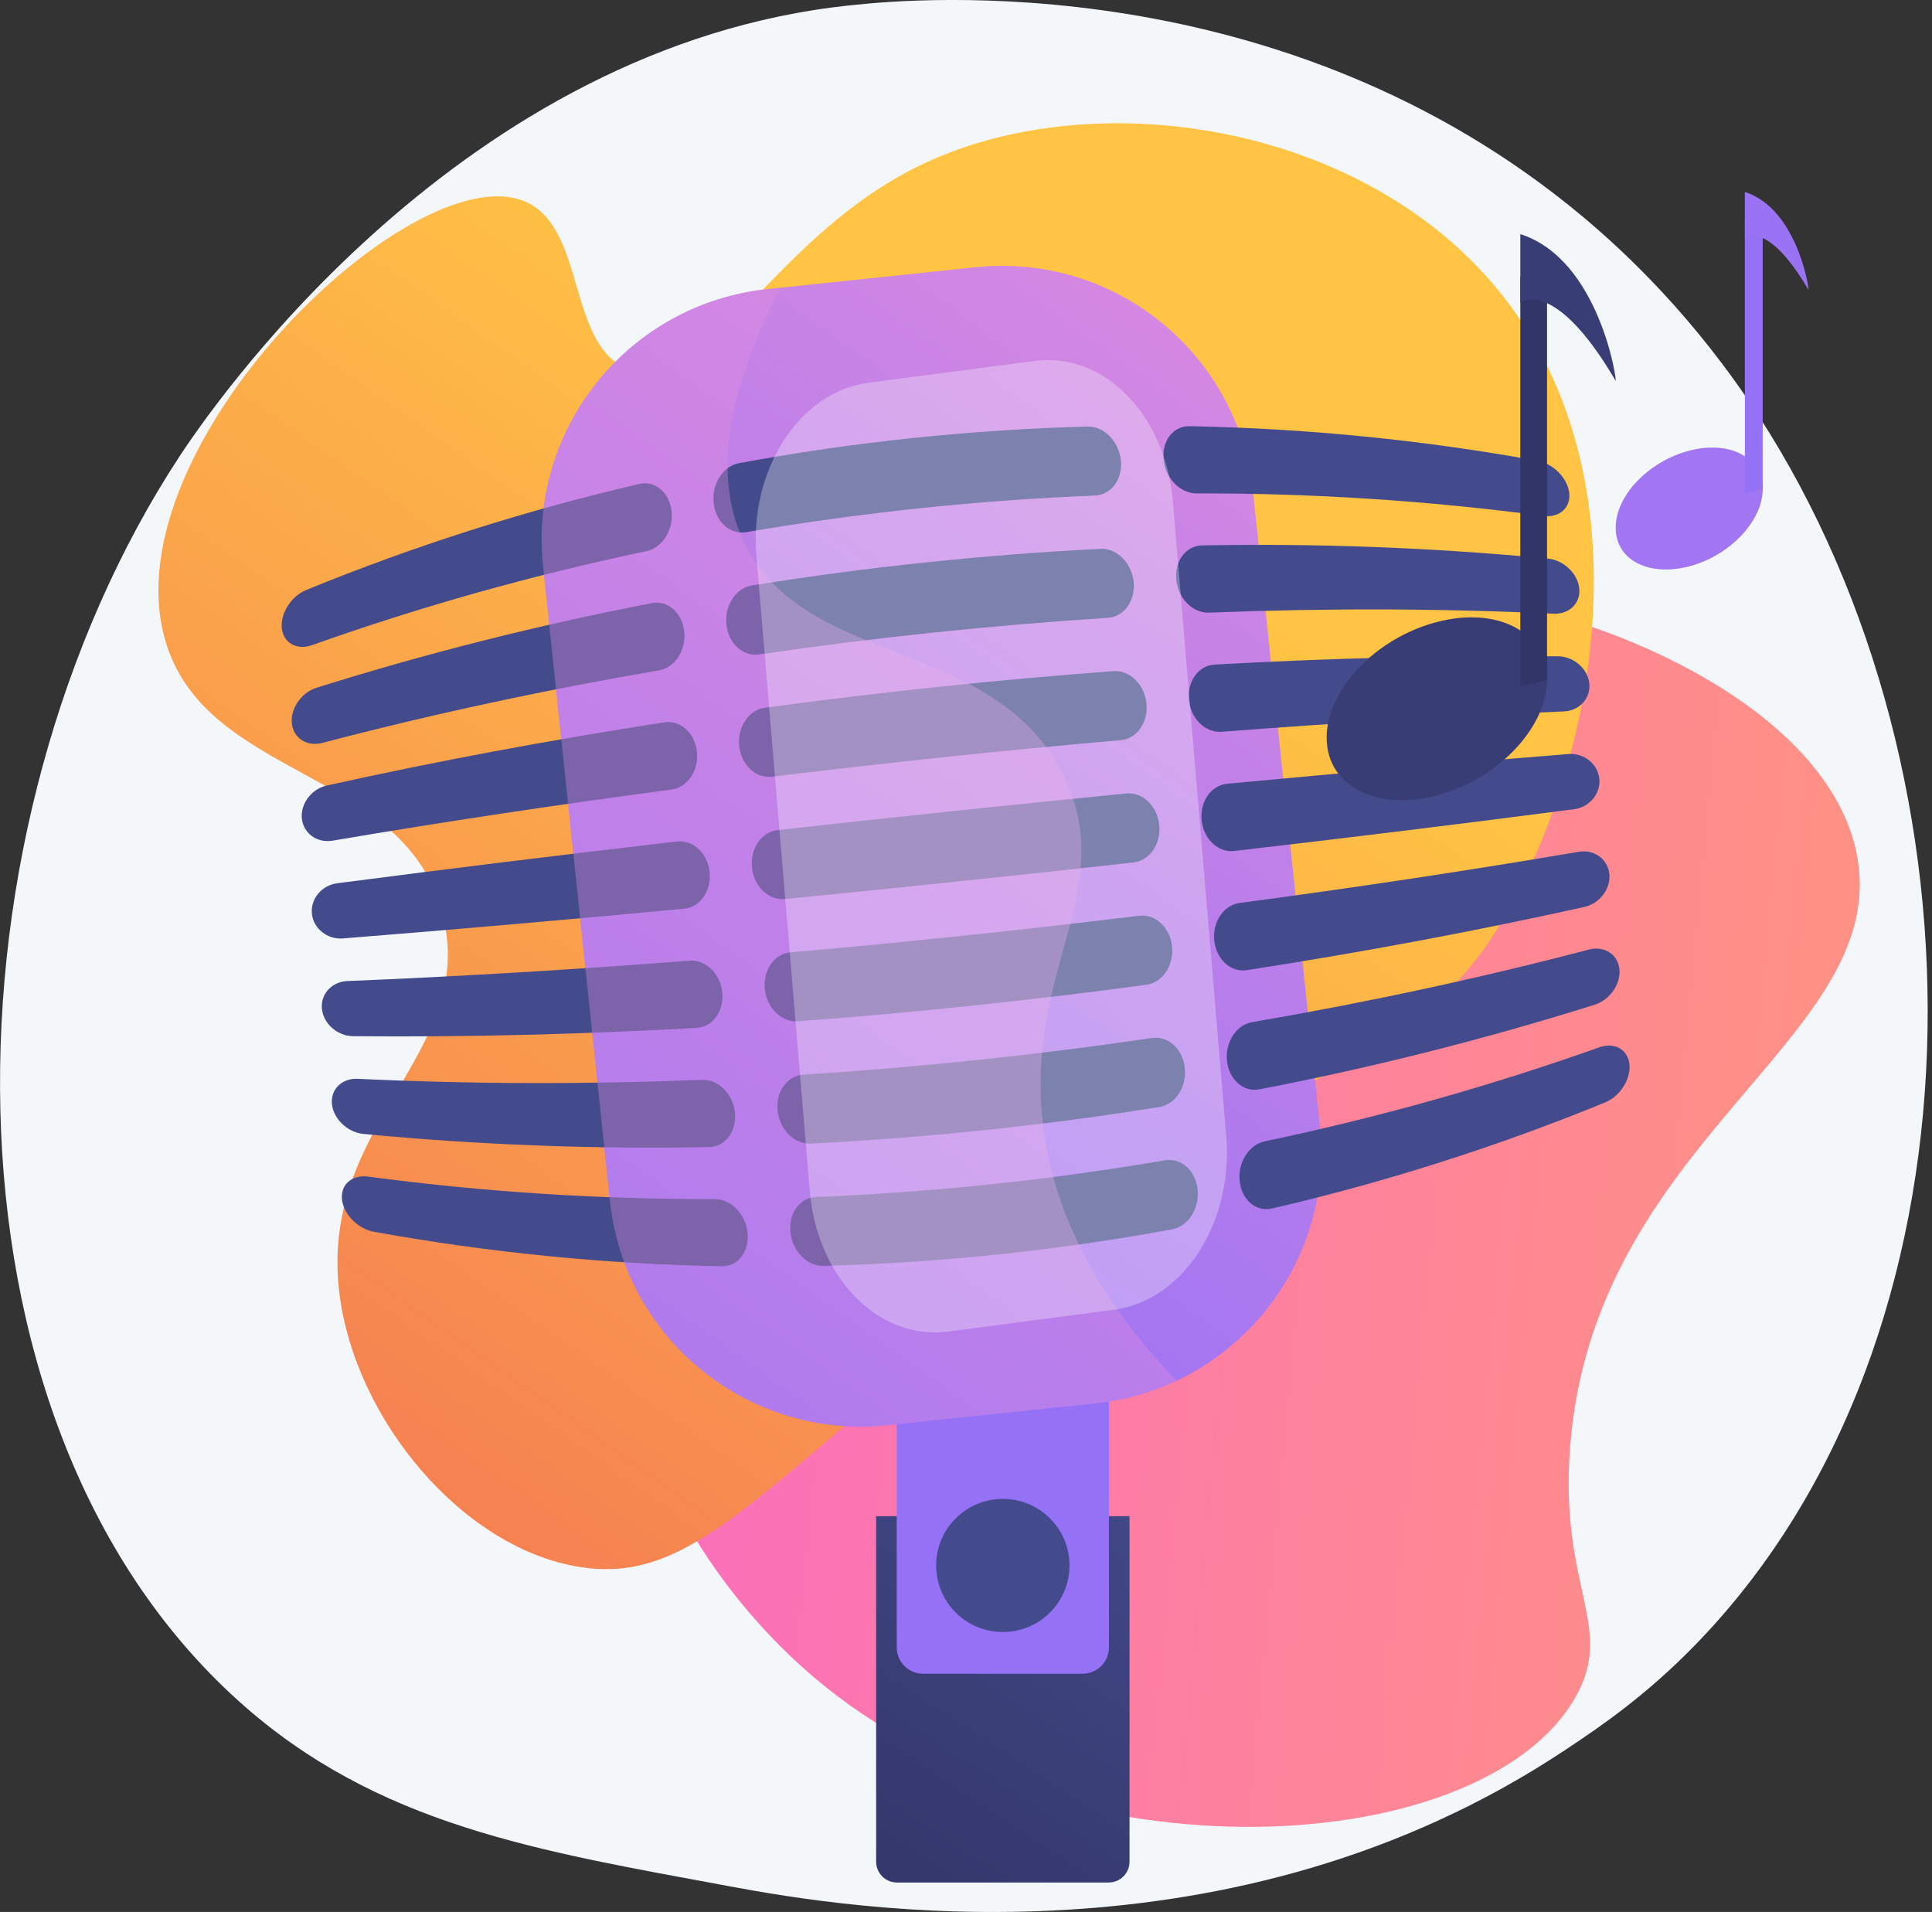
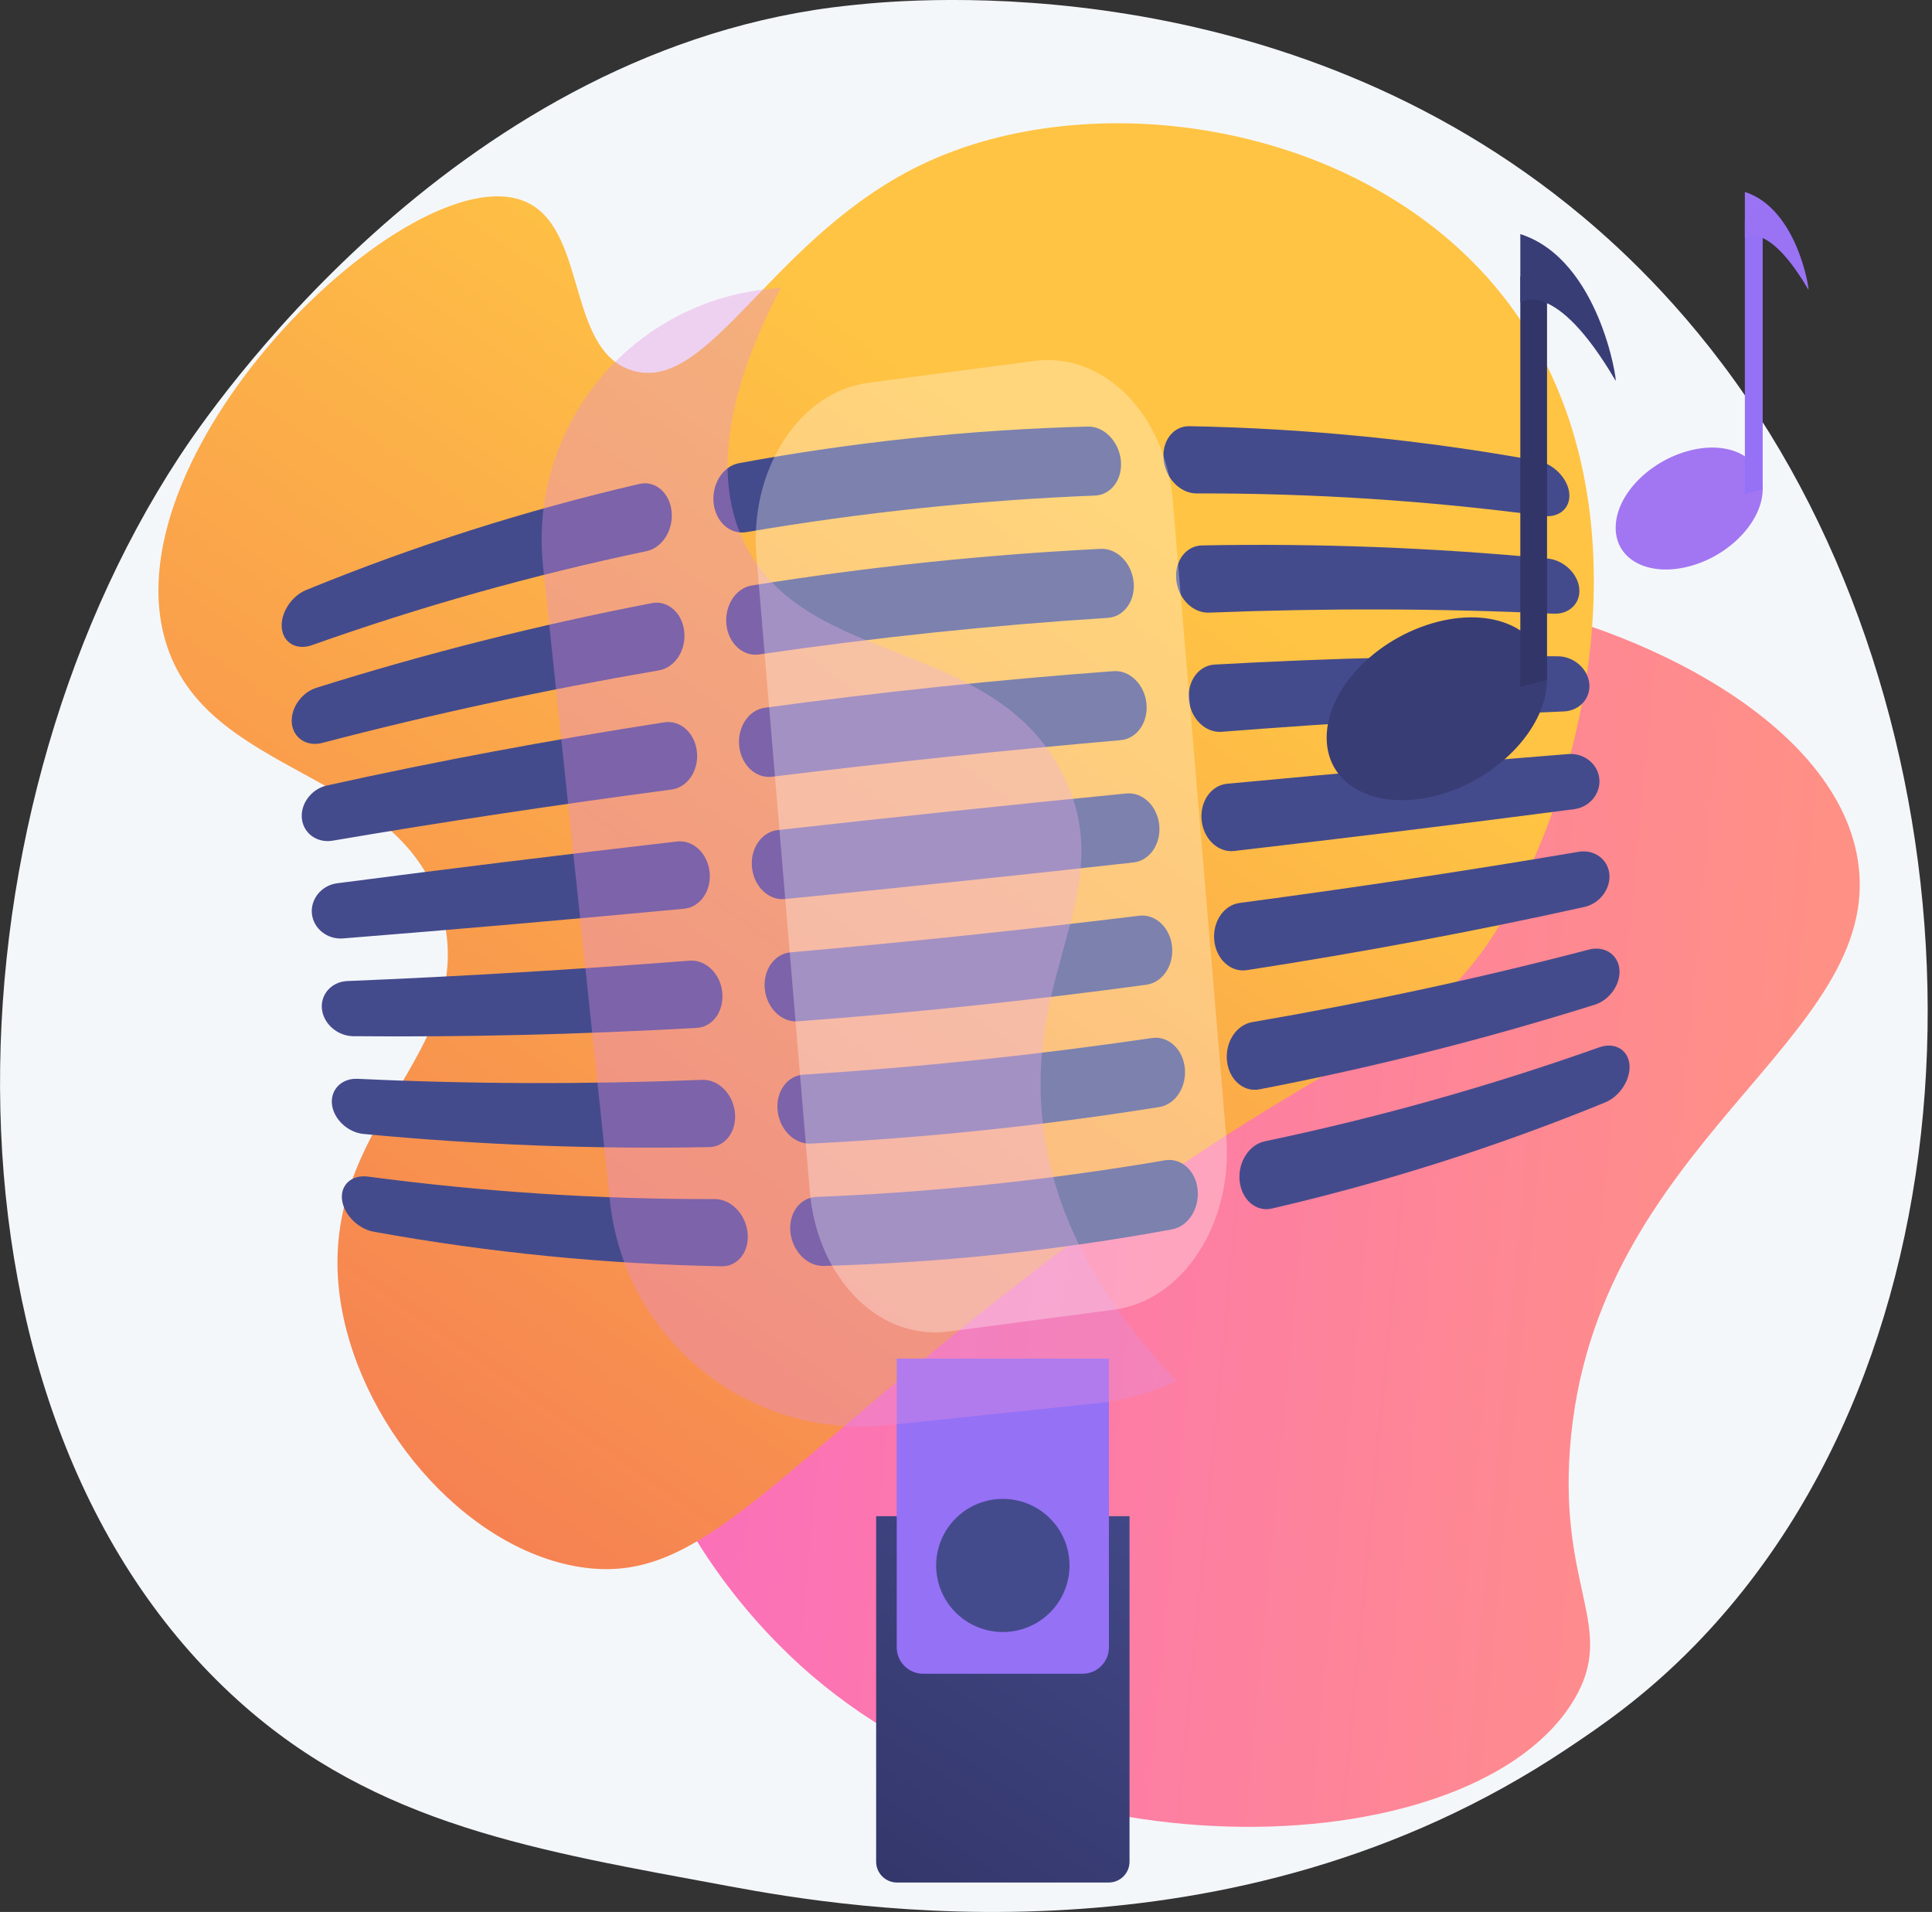
<svg xmlns="http://www.w3.org/2000/svg" width="192" height="190" viewBox="0 0 192 190" fill="none">
  <rect x="0" y="0" width="192" height="190" fill="#333333" stroke="none" />
  <g clip-path="url(#clip0_2_27245)">
    <path d="M168.525 163.405C163.539 168.535 159.076 171.552 155.661 173.828C122.346 196.033 84.262 189.633 72.488 187.446C53.491 183.917 37.455 181.427 23.677 169.002C-7.629 140.769 -6.106 81.873 17.816 45.389C20.652 41.063 44.538 5.721 82.704 0.739C83.637 0.618 84.335 0.548 84.947 0.484C90.852 -0.14 127.439 -3.434 157.272 21.515C161.542 25.086 168.414 31.528 174.788 41.352C198.083 77.278 198.157 132.914 168.525 163.405Z" fill="#F4F7FA" />
    <path d="M145.7 59.257C161.094 61.318 182.356 71.139 184.628 85.474C187.466 103.388 158.27 113.352 156.018 143.993C154.993 157.948 160.619 161.724 156.487 168.805C146.946 185.155 103.824 187.508 79.57 165.528C74.84 161.241 63.602 149.481 62.216 132.289C59.165 94.418 105.842 53.92 145.7 59.257Z" fill="url(#paint0_linear_2_27245)" />
    <path d="M52.027 19.962C40.798 15.554 11.023 44.353 16.384 63.5C20.334 77.61 40.489 76.208 44.052 91.118C47.334 104.839 31.611 111.633 33.734 128.57C35.306 141.124 46.009 153.901 57.653 155.723C68.686 157.45 74.915 148.457 97.519 130.443C133.809 101.522 141.388 105.865 150.048 90.182C158.928 74.1 164.127 45.68 147.703 27.45C133.745 11.956 108.379 8.491 91.89 16.214C76.711 23.323 70.558 39.211 62.811 36.812C56.197 34.767 58.431 22.475 52.027 19.962Z" fill="url(#paint1_linear_2_27245)" />
    <path d="M87.07 150.669H112.251V185.005C112.251 185.554 112.033 186.08 111.644 186.468C111.256 186.856 110.729 187.073 110.179 187.073H89.142C88.593 187.073 88.066 186.856 87.677 186.468C87.289 186.08 87.07 185.554 87.07 185.005V150.669Z" fill="url(#paint2_linear_2_27245)" />
    <path d="M89.116 135.01H110.205V163.703C110.205 164.4 109.928 165.068 109.434 165.56C108.941 166.053 108.272 166.329 107.574 166.329H91.746C91.048 166.329 90.379 166.053 89.886 165.56C89.392 165.068 89.115 164.4 89.115 163.703V135.01H89.116Z" fill="url(#paint3_linear_2_27245)" />
-     <path d="M96.947 26.557L76.298 28.724C62.516 30.171 52.518 42.499 53.968 56.253L60.614 119.342C62.064 133.098 74.414 143.078 88.193 141.632L108.839 139.464C122.62 138.017 132.618 125.689 131.169 111.935L124.523 48.846C123.077 35.09 110.729 25.107 96.947 26.557Z" fill="url(#paint4_linear_2_27245)" />
    <path d="M152.804 45.791C141.384 43.72 129.817 42.57 118.212 42.353C116.596 42.319 115.444 43.822 115.64 45.686C115.836 47.55 117.304 49.04 118.917 49.034C130.443 49.005 141.958 49.753 153.383 51.274C154.959 51.477 156.106 50.47 155.952 49.004C155.796 47.535 154.39 46.086 152.804 45.791Z" fill="url(#paint5_linear_2_27245)" />
    <path d="M153.827 55.507C142.406 54.418 130.931 53.981 119.46 54.2C117.85 54.226 116.702 55.773 116.899 57.636C117.095 59.501 118.558 60.947 120.162 60.881C131.708 60.425 143.176 60.454 154.403 60.987C155.966 61.054 157.098 59.93 156.945 58.464C156.792 56.995 155.399 55.663 153.827 55.507Z" fill="url(#paint6_linear_2_27245)" />
    <path d="M154.851 65.218C143.669 65.114 132.234 65.394 120.708 66.041C119.105 66.127 117.961 67.717 118.158 69.581C118.354 71.445 119.812 72.848 121.412 72.721C132.912 71.829 144.305 71.15 155.428 70.697C156.975 70.629 158.097 69.386 157.944 67.919C157.789 66.454 156.409 65.239 154.851 65.218Z" fill="url(#paint7_linear_2_27245)" />
    <path d="M155.874 74.931C144.793 75.813 133.436 76.803 121.956 77.884C120.358 78.031 119.22 79.664 119.417 81.528C119.613 83.392 121.067 84.752 122.66 84.565C134.114 83.238 145.434 81.851 156.451 80.41C157.984 80.207 159.094 78.845 158.94 77.379C158.786 75.913 157.417 74.816 155.874 74.931Z" fill="url(#paint8_linear_2_27245)" />
    <path d="M156.897 84.644C145.922 86.512 134.637 88.212 123.203 89.728C121.612 89.935 120.478 91.611 120.674 93.475C120.871 95.339 122.32 96.656 123.907 96.408C135.315 94.644 146.559 92.546 157.474 90.124C158.992 89.78 160.09 88.305 159.936 86.839C159.781 85.373 158.425 84.393 156.897 84.644Z" fill="url(#paint9_linear_2_27245)" />
    <path d="M157.921 94.358C147.05 97.208 135.839 99.62 124.451 101.571C122.867 101.842 121.737 103.558 121.936 105.422C122.132 107.285 123.577 108.56 125.157 108.252C136.423 106.084 147.555 103.275 158.5 99.838C160.003 99.356 161.089 97.764 160.934 96.298C160.776 94.832 159.435 93.969 157.921 94.358Z" fill="url(#paint10_linear_2_27245)" />
    <path d="M158.944 104.072C148.087 107.93 136.981 111.051 125.702 113.414C124.124 113.744 122.999 115.505 123.195 117.37C123.392 119.233 124.832 120.465 126.406 120.096C137.711 117.474 148.786 113.948 159.524 109.551C161.013 108.932 162.086 107.224 161.932 105.758C161.775 104.292 160.444 103.545 158.944 104.072Z" fill="url(#paint11_linear_2_27245)" />
    <path d="M108.098 42.39C96.466 42.697 84.876 43.914 73.434 46.028C71.844 46.324 70.719 48.107 70.918 49.986C71.117 51.865 72.565 53.154 74.158 52.884C85.621 50.924 97.201 49.709 108.822 49.245C110.437 49.177 111.585 47.617 111.387 45.738C111.187 43.859 109.717 42.348 108.098 42.39Z" fill="url(#paint12_linear_2_27245)" />
    <path d="M109.379 54.542C97.766 55.126 86.193 56.341 74.713 58.181C73.118 58.438 71.993 60.184 72.188 62.063C72.386 63.942 73.838 65.268 75.435 65.036C86.913 63.353 98.522 62.135 110.099 61.398C111.71 61.293 112.853 59.694 112.656 57.816C112.46 55.936 110.993 54.463 109.379 54.542Z" fill="url(#paint13_linear_2_27245)" />
    <path d="M110.66 66.695C99.095 67.552 87.486 68.77 75.996 70.333C74.397 70.552 73.264 72.262 73.462 74.141C73.66 76.02 75.117 77.382 76.718 77.188C88.225 75.781 99.831 74.562 111.382 73.55C112.989 73.407 114.128 71.771 113.931 69.893C113.734 68.014 112.27 66.577 110.66 66.695Z" fill="url(#paint14_linear_2_27245)" />
    <path d="M111.939 78.85C100.402 79.983 88.794 81.201 77.274 82.489C75.672 82.67 74.535 84.342 74.733 86.221C74.931 88.099 76.391 89.499 77.996 89.342C89.531 88.208 101.141 86.993 112.661 85.704C114.264 85.522 115.4 83.851 115.202 81.971C115.004 80.091 113.545 78.691 111.939 78.85Z" fill="url(#paint15_linear_2_27245)" />
    <path d="M113.22 91C101.712 92.407 90.106 93.626 78.555 94.638C76.949 94.781 75.808 96.416 76.007 98.295C76.205 100.173 77.668 101.611 79.277 101.493C90.842 100.636 102.451 99.417 113.941 97.855C115.54 97.635 116.672 95.926 116.475 94.047C116.277 92.168 114.821 90.806 113.22 91Z" fill="url(#paint16_linear_2_27245)" />
    <path d="M114.499 103.152C103.021 104.835 91.413 106.053 79.835 106.791C78.224 106.895 77.08 108.493 77.278 110.372C77.476 112.251 78.944 113.725 80.558 113.646C92.17 113.062 103.742 111.847 115.222 110.007C116.816 109.749 117.941 108.004 117.746 106.125C117.549 104.246 116.097 102.92 114.499 103.152Z" fill="url(#paint17_linear_2_27245)" />
    <path d="M115.78 115.304C104.316 117.264 92.736 118.48 81.115 118.943C79.501 119.011 78.353 120.571 78.55 122.45C78.748 124.328 80.22 125.839 81.837 125.798C93.469 125.49 105.06 124.274 116.502 122.16C118.092 121.864 119.216 120.081 119.017 118.202C118.821 116.323 117.374 115.035 115.78 115.304Z" fill="url(#paint18_linear_2_27245)" />
    <path d="M63.533 48.092C52.228 50.714 41.153 54.24 30.415 58.637C28.925 59.255 27.852 60.965 28.007 62.43C28.161 63.896 29.494 64.643 30.992 64.116C41.849 60.258 52.956 57.137 64.235 54.774C65.813 54.444 66.937 52.683 66.741 50.818C66.548 48.955 65.107 47.723 63.533 48.092Z" fill="url(#paint19_linear_2_27245)" />
    <path d="M64.781 59.936C53.515 62.104 42.382 64.913 31.437 68.35C29.934 68.832 28.848 70.424 29.003 71.89C29.157 73.356 30.499 74.219 32.015 73.83C42.885 70.98 54.096 68.568 65.484 66.617C67.069 66.346 68.197 64.63 68 62.766C67.806 60.902 66.361 59.627 64.781 59.936Z" fill="url(#paint20_linear_2_27245)" />
    <path d="M66.028 71.78C54.62 73.544 43.377 75.641 32.461 78.064C30.942 78.409 29.845 79.883 29.999 81.349C30.153 82.816 31.511 83.796 33.038 83.544C44.012 81.676 55.298 79.977 66.732 78.46C68.323 78.253 69.456 76.577 69.26 74.713C69.065 72.849 67.615 71.532 66.028 71.78Z" fill="url(#paint21_linear_2_27245)" />
    <path d="M67.277 83.623C55.823 84.95 44.503 86.337 33.486 87.777C31.953 87.985 30.842 89.343 30.997 90.808C31.151 92.275 32.521 93.372 34.063 93.257C45.144 92.375 56.501 91.385 67.981 90.304C69.579 90.156 70.716 88.524 70.52 86.66C70.324 84.796 68.87 83.436 67.277 83.623Z" fill="url(#paint22_linear_2_27245)" />
    <path d="M68.526 95.467C57.024 96.357 45.632 97.036 34.508 97.491C32.962 97.559 31.838 98.802 31.993 100.268C32.147 101.734 33.529 102.949 35.086 102.971C46.267 103.074 57.703 102.794 69.228 102.147C70.832 102.061 71.974 100.471 71.779 98.607C71.585 96.743 70.123 95.339 68.526 95.467Z" fill="url(#paint23_linear_2_27245)" />
    <path d="M69.771 107.31C58.225 107.767 46.758 107.737 35.531 107.205C33.968 107.137 32.834 108.261 32.989 109.728C33.143 111.193 34.537 112.525 36.108 112.684C47.53 113.774 59.004 114.21 70.475 113.991C72.085 113.965 73.232 112.418 73.036 110.555C72.841 108.69 71.38 107.244 69.771 107.31Z" fill="url(#paint24_linear_2_27245)" />
    <path d="M71.02 119.157C59.494 119.188 47.979 118.441 36.554 116.921C34.978 116.718 33.83 117.725 33.985 119.19C34.139 120.657 35.548 122.105 37.131 122.401C48.55 124.471 60.117 125.619 71.721 125.835C73.338 125.869 74.488 124.366 74.293 122.502C74.1 120.638 72.632 119.148 71.02 119.157Z" fill="url(#paint25_linear_2_27245)" />
    <g style="mix-blend-mode:multiply" opacity="0.6">
      <path style="mix-blend-mode:multiply" opacity="0.6" d="M105.816 77.336C99.134 63.2 80.045 66.547 73.955 53.908C71.497 48.806 71.117 41.015 77.59 28.588L76.298 28.724C62.516 30.171 52.518 42.499 53.968 56.253L60.614 119.342C62.064 133.098 74.414 143.078 88.194 141.631L108.837 139.464C111.642 139.172 114.377 138.409 116.927 137.207C107.567 127.424 104.492 118.671 103.665 111.867C101.793 96.465 111.126 88.573 105.816 77.336Z" fill="url(#paint26_linear_2_27245)" />
    </g>
    <path d="M104.347 160.244C106.934 157.661 106.934 153.472 104.347 150.889C101.759 148.306 97.563 148.306 94.975 150.889C92.387 153.472 92.387 157.661 94.975 160.244C97.563 162.827 101.759 162.827 104.347 160.244Z" fill="url(#paint27_linear_2_27245)" />
    <g style="mix-blend-mode:overlay" opacity="0.3">
      <path d="M92.912 132.408C86.495 132.408 81.151 126.368 80.476 118.361L75.174 55.272C74.824 51.106 75.791 47.018 77.896 43.762C80.002 40.507 82.995 38.47 86.326 38.035L102.788 35.869C103.23 35.81 103.676 35.78 104.122 35.78C110.539 35.78 115.883 41.82 116.558 49.827L121.86 112.916C122.582 121.517 117.581 129.25 110.711 130.151L94.246 132.321C93.805 132.38 93.359 132.409 92.913 132.41L92.912 132.408Z" fill="white" />
    </g>
    <path d="M153.742 67.566C153.742 72.045 149.286 77.055 143.456 78.858C137.222 80.787 131.842 78.352 131.842 73.294C131.842 68.236 137.222 62.986 143.456 61.654C149.286 60.408 153.742 63.087 153.742 67.566Z" fill="url(#paint28_linear_2_27245)" />
    <path d="M153.743 67.566L151.088 68.26V27.473L153.743 27.407V67.566Z" fill="url(#paint29_linear_2_27245)" />
    <path d="M160.553 37.827C160.757 38.166 159.014 25.793 151.088 23.263V30.084C151.088 30.084 154.436 27.39 160.553 37.827Z" fill="url(#paint30_linear_2_27245)" />
    <path d="M175.174 48.622C175.174 51.608 172.202 54.951 168.314 56.154C164.156 57.444 160.564 55.815 160.564 52.443C160.564 49.072 164.153 45.569 168.314 44.68C172.202 43.849 175.174 45.635 175.174 48.622Z" fill="url(#paint31_linear_2_27245)" />
    <path d="M175.174 48.622L173.403 49.085V21.882L175.174 21.838V48.622Z" fill="url(#paint32_linear_2_27245)" />
    <path d="M179.716 28.788C179.852 29.016 178.689 20.762 173.403 19.074V23.62C173.403 23.62 175.636 21.827 179.716 28.788Z" fill="url(#paint33_linear_2_27245)" />
  </g>
  <defs>
    <linearGradient id="paint0_linear_2_27245" x1="177.81" y1="124.622" x2="69.473" y2="114.285" gradientUnits="userSpaceOnUse">
      <stop stop-color="#FF9085" />
      <stop offset="0.22" stop-color="#FE8991" />
      <stop offset="1" stop-color="#FB6FBB" />
    </linearGradient>
    <linearGradient id="paint1_linear_2_27245" x1="101.308" y1="44.011" x2="13.816" y2="168.222" gradientUnits="userSpaceOnUse">
      <stop stop-color="#FFC444" />
      <stop offset="1" stop-color="#F36F56" />
    </linearGradient>
    <linearGradient id="paint2_linear_2_27245" x1="115.926" y1="143.669" x2="63.834" y2="222.363" gradientUnits="userSpaceOnUse">
      <stop stop-color="#444B8C" />
      <stop offset="1" stop-color="#26264F" />
    </linearGradient>
    <linearGradient id="paint3_linear_2_27245" x1="25731" y1="93504.3" x2="37978.5" y2="67885.1" gradientUnits="userSpaceOnUse">
      <stop stop-color="#E38DDD" />
      <stop offset="1" stop-color="#9571F6" />
    </linearGradient>
    <linearGradient id="paint4_linear_2_27245" x1="140.526" y1="17.454" x2="60.944" y2="128.446" gradientUnits="userSpaceOnUse">
      <stop stop-color="#E38DDD" />
      <stop offset="1" stop-color="#9571F6" />
    </linearGradient>
    <linearGradient id="paint5_linear_2_27245" x1="81706.4" y1="5035.89" x2="81550" y2="16841.4" gradientUnits="userSpaceOnUse">
      <stop stop-color="#444B8C" />
      <stop offset="1" stop-color="#26264F" />
    </linearGradient>
    <linearGradient id="paint6_linear_2_27245" x1="84472.1" y1="1870.12" x2="84598.9" y2="10925.6" gradientUnits="userSpaceOnUse">
      <stop stop-color="#444B8C" />
      <stop offset="1" stop-color="#26264F" />
    </linearGradient>
    <linearGradient id="paint7_linear_2_27245" x1="87638.9" y1="2998.37" x2="87680.3" y2="12956.5" gradientUnits="userSpaceOnUse">
      <stop stop-color="#444B8C" />
      <stop offset="1" stop-color="#26264F" />
    </linearGradient>
    <linearGradient id="paint8_linear_2_27245" x1="91002.2" y1="6582.7" x2="90681.7" y2="19306.5" gradientUnits="userSpaceOnUse">
      <stop stop-color="#444B8C" />
      <stop offset="1" stop-color="#26264F" />
    </linearGradient>
    <linearGradient id="paint9_linear_2_27245" x1="94350.1" y1="10457.9" x2="93491.8" y2="25960.1" gradientUnits="userSpaceOnUse">
      <stop stop-color="#444B8C" />
      <stop offset="1" stop-color="#26264F" />
    </linearGradient>
    <linearGradient id="paint10_linear_2_27245" x1="97676.4" y1="14593.6" x2="96105" y2="32841" gradientUnits="userSpaceOnUse">
      <stop stop-color="#444B8C" />
      <stop offset="1" stop-color="#26264F" />
    </linearGradient>
    <linearGradient id="paint11_linear_2_27245" x1="100984" y1="18991.8" x2="98525.2" y2="39932.3" gradientUnits="userSpaceOnUse">
      <stop stop-color="#444B8C" />
      <stop offset="1" stop-color="#26264F" />
    </linearGradient>
    <linearGradient id="paint12_linear_2_27245" x1="62334.9" y1="6736" x2="61870" y2="20589.4" gradientUnits="userSpaceOnUse">
      <stop stop-color="#444B8C" />
      <stop offset="1" stop-color="#26264F" />
    </linearGradient>
    <linearGradient id="paint13_linear_2_27245" x1="66479.9" y1="6877.74" x2="66016.7" y2="20721.6" gradientUnits="userSpaceOnUse">
      <stop stop-color="#444B8C" />
      <stop offset="1" stop-color="#26264F" />
    </linearGradient>
    <linearGradient id="paint14_linear_2_27245" x1="70629.9" y1="7021.6" x2="70167.8" y2="20859.4" gradientUnits="userSpaceOnUse">
      <stop stop-color="#444B8C" />
      <stop offset="1" stop-color="#26264F" />
    </linearGradient>
    <linearGradient id="paint15_linear_2_27245" x1="74776.4" y1="7168.86" x2="74314.8" y2="21003.6" gradientUnits="userSpaceOnUse">
      <stop stop-color="#444B8C" />
      <stop offset="1" stop-color="#26264F" />
    </linearGradient>
    <linearGradient id="paint16_linear_2_27245" x1="78924.9" y1="7322.33" x2="78462.8" y2="21159.9" gradientUnits="userSpaceOnUse">
      <stop stop-color="#444B8C" />
      <stop offset="1" stop-color="#26264F" />
    </linearGradient>
    <linearGradient id="paint17_linear_2_27245" x1="83072.1" y1="7479.71" x2="82609" y2="21323.1" gradientUnits="userSpaceOnUse">
      <stop stop-color="#444B8C" />
      <stop offset="1" stop-color="#26264F" />
    </linearGradient>
    <linearGradient id="paint18_linear_2_27245" x1="87219.4" y1="7642.47" x2="86754.5" y2="21495.4" gradientUnits="userSpaceOnUse">
      <stop stop-color="#444B8C" />
      <stop offset="1" stop-color="#26264F" />
    </linearGradient>
    <linearGradient id="paint19_linear_2_27245" x1="43932.2" y1="12264" x2="41473.1" y2="33204.4" gradientUnits="userSpaceOnUse">
      <stop stop-color="#444B8C" />
      <stop offset="1" stop-color="#26264F" />
    </linearGradient>
    <linearGradient id="paint20_linear_2_27245" x1="47548.6" y1="10264.8" x2="45977" y2="28512.3" gradientUnits="userSpaceOnUse">
      <stop stop-color="#444B8C" />
      <stop offset="1" stop-color="#26264F" />
    </linearGradient>
    <linearGradient id="paint21_linear_2_27245" x1="51194.2" y1="8073.45" x2="50335.9" y2="23575.8" gradientUnits="userSpaceOnUse">
      <stop stop-color="#444B8C" />
      <stop offset="1" stop-color="#26264F" />
    </linearGradient>
    <linearGradient id="paint22_linear_2_27245" x1="54863.4" y1="5695.33" x2="54542.9" y2="18419.3" gradientUnits="userSpaceOnUse">
      <stop stop-color="#444B8C" />
      <stop offset="1" stop-color="#26264F" />
    </linearGradient>
    <linearGradient id="paint23_linear_2_27245" x1="58564.1" y1="3160.01" x2="58605.5" y2="13118.2" gradientUnits="userSpaceOnUse">
      <stop stop-color="#444B8C" />
      <stop offset="1" stop-color="#26264F" />
    </linearGradient>
    <linearGradient id="paint24_linear_2_27245" x1="62474" y1="2240.08" x2="62600.9" y2="11295.6" gradientUnits="userSpaceOnUse">
      <stop stop-color="#444B8C" />
      <stop offset="1" stop-color="#26264F" />
    </linearGradient>
    <linearGradient id="paint25_linear_2_27245" x1="66791.7" y1="4916.31" x2="66636.3" y2="16713" gradientUnits="userSpaceOnUse">
      <stop stop-color="#444B8C" />
      <stop offset="1" stop-color="#26264F" />
    </linearGradient>
    <linearGradient id="paint26_linear_2_27245" x1="82827.7" y1="204993" x2="132571" y2="199960" gradientUnits="userSpaceOnUse">
      <stop stop-color="#E38DDD" />
      <stop offset="1" stop-color="#9571F6" />
    </linearGradient>
    <linearGradient id="paint27_linear_2_27245" x1="27852.3" y1="33003.3" x2="24898.3" y2="37286.5" gradientUnits="userSpaceOnUse">
      <stop stop-color="#444B8C" />
      <stop offset="1" stop-color="#26264F" />
    </linearGradient>
    <linearGradient id="paint28_linear_2_27245" x1="62079.4" y1="16720.1" x2="54007.3" y2="36570.4" gradientUnits="userSpaceOnUse">
      <stop stop-color="#444B8C" />
      <stop offset="1" stop-color="#26264F" />
    </linearGradient>
    <linearGradient id="paint29_linear_2_27245" x1="6330.63" y1="21484.5" x2="728.208" y2="22227.2" gradientUnits="userSpaceOnUse">
      <stop stop-color="#444B8C" />
      <stop offset="1" stop-color="#26264F" />
    </linearGradient>
    <linearGradient id="paint30_linear_2_27245" x1="25900" y1="13871" x2="18595.7" y2="23566.5" gradientUnits="userSpaceOnUse">
      <stop stop-color="#444B8C" />
      <stop offset="1" stop-color="#26264F" />
    </linearGradient>
    <linearGradient id="paint31_linear_2_27245" x1="45503.3" y1="9927.83" x2="41912.4" y2="18759.2" gradientUnits="userSpaceOnUse">
      <stop stop-color="#E38DDD" />
      <stop offset="1" stop-color="#9571F6" />
    </linearGradient>
    <linearGradient id="paint32_linear_2_27245" x1="4813.24" y1="10995.4" x2="2321.5" y2="11325.7" gradientUnits="userSpaceOnUse">
      <stop stop-color="#E38DDD" />
      <stop offset="1" stop-color="#9571F6" />
    </linearGradient>
    <linearGradient id="paint33_linear_2_27245" x1="19322.4" y1="8161.42" x2="16073.2" y2="12474.3" gradientUnits="userSpaceOnUse">
      <stop stop-color="#E38DDD" />
      <stop offset="1" stop-color="#9571F6" />
    </linearGradient>
    <clipPath id="clip0_2_27245">
      <rect width="191.57" height="190" fill="white" />
    </clipPath>
  </defs>
</svg>